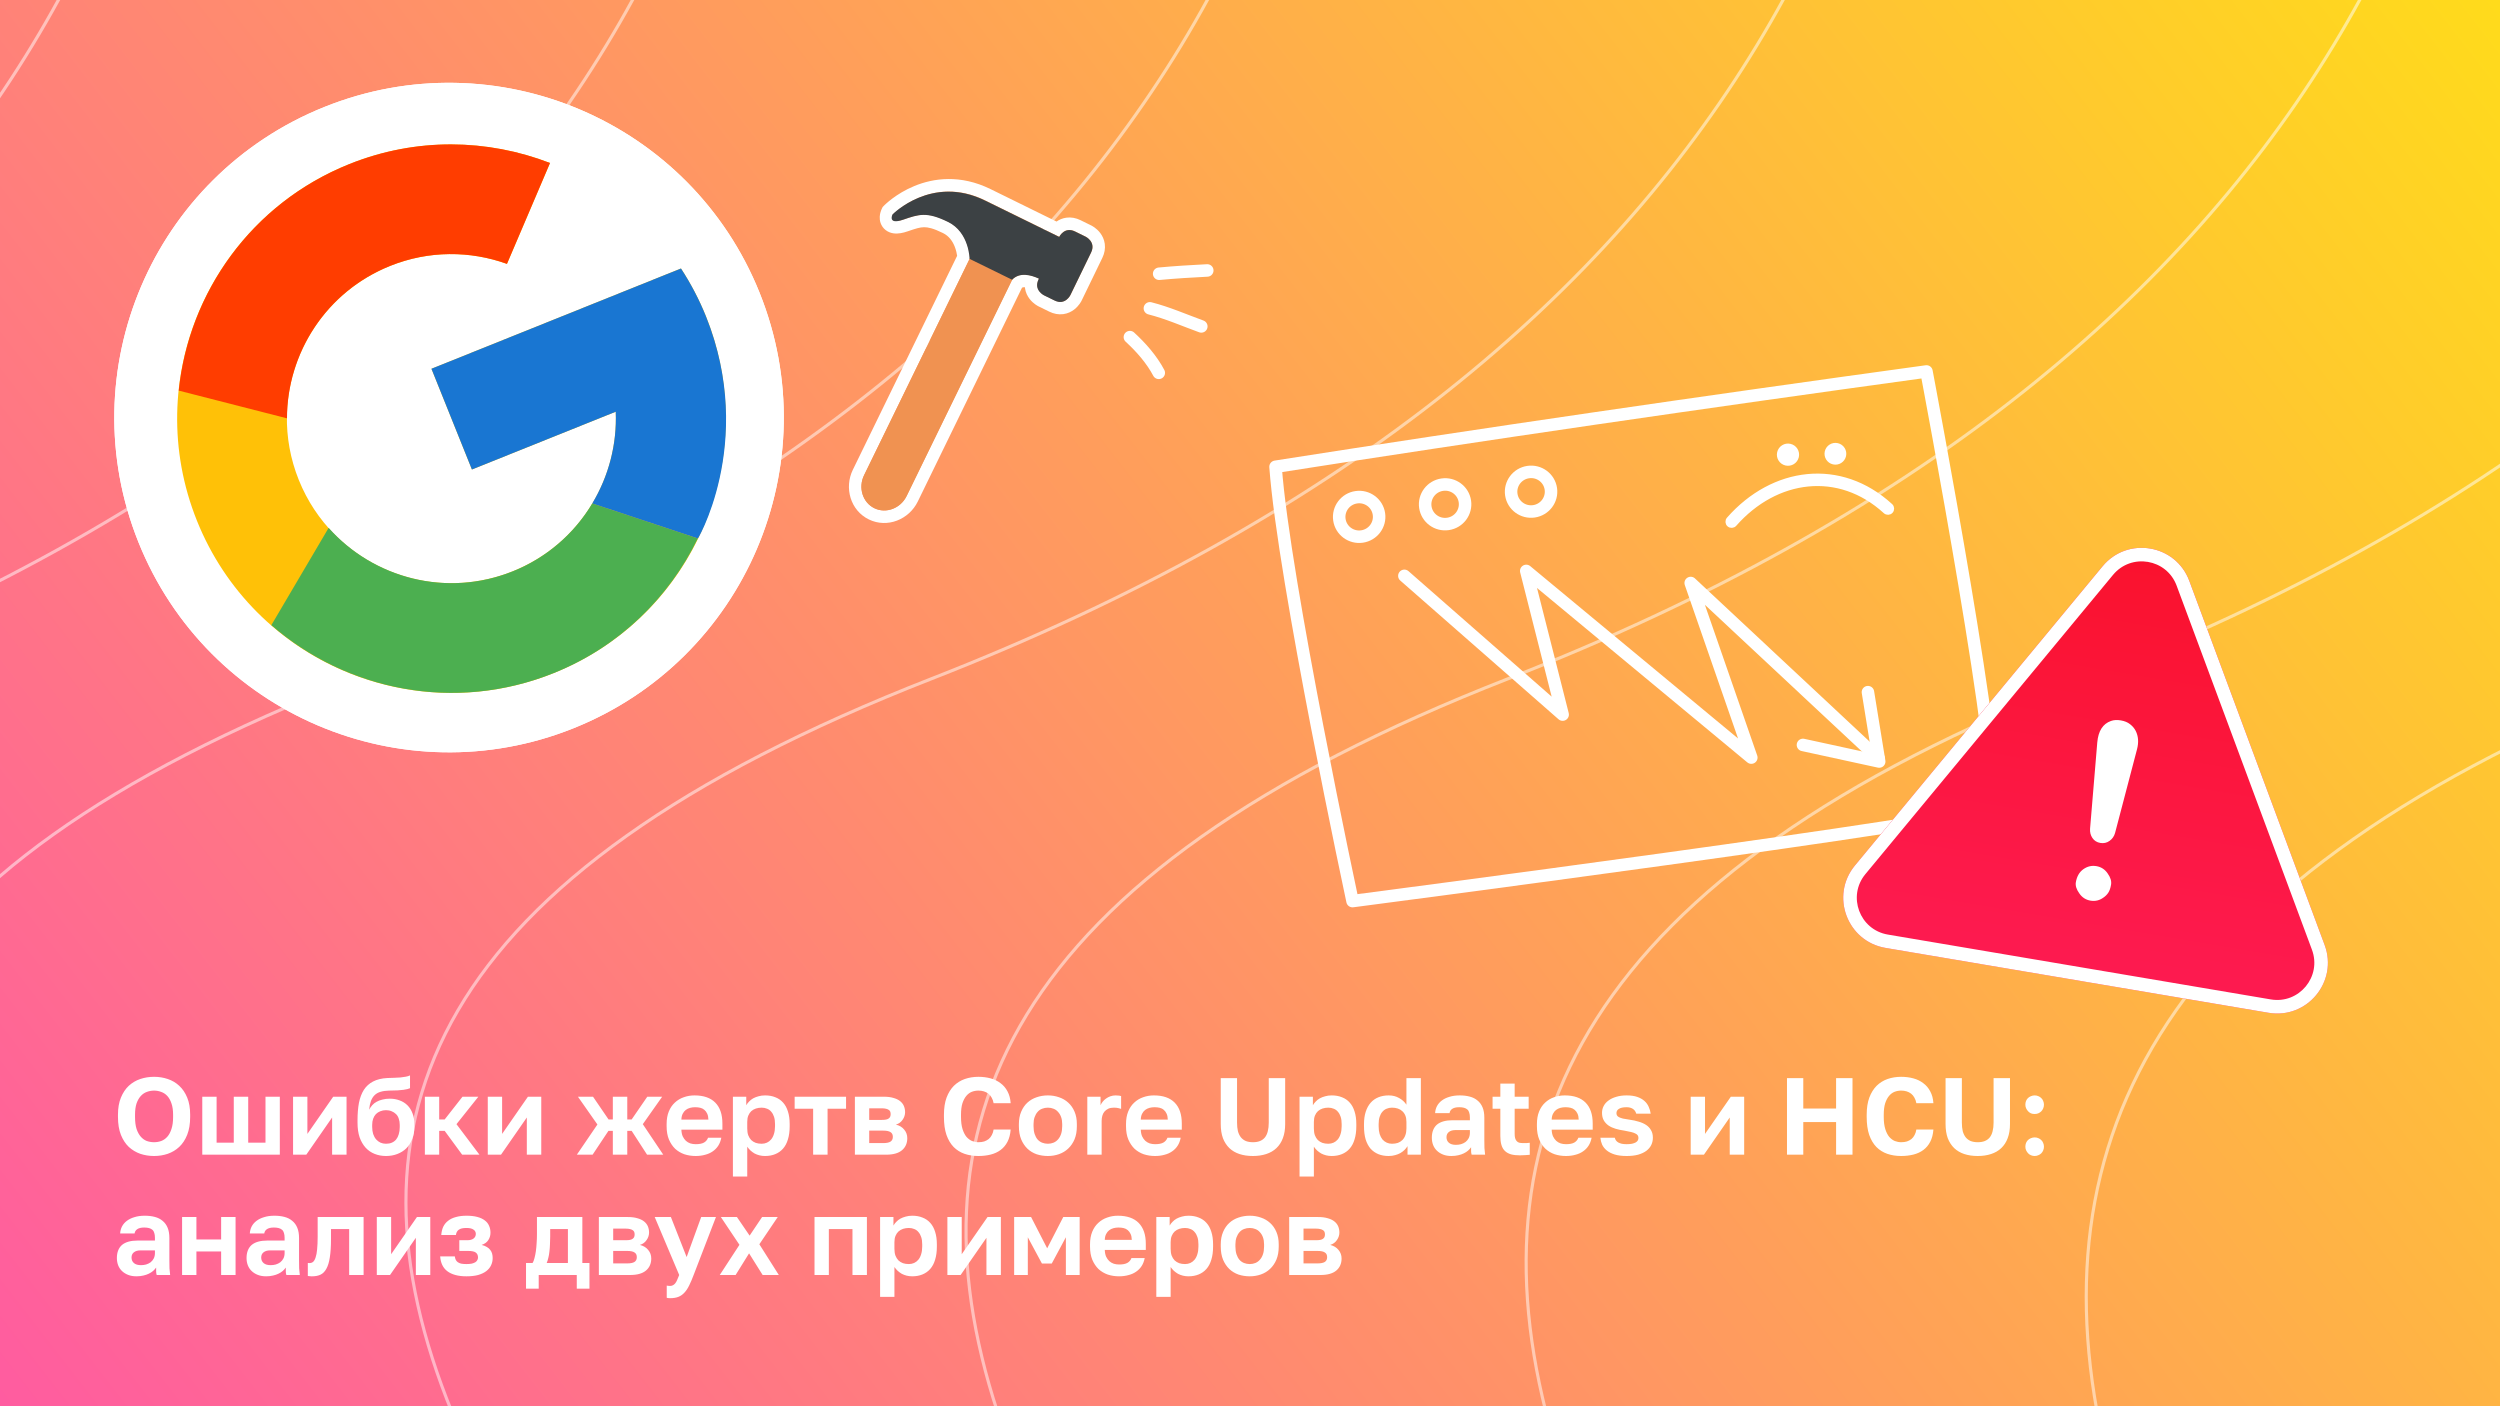
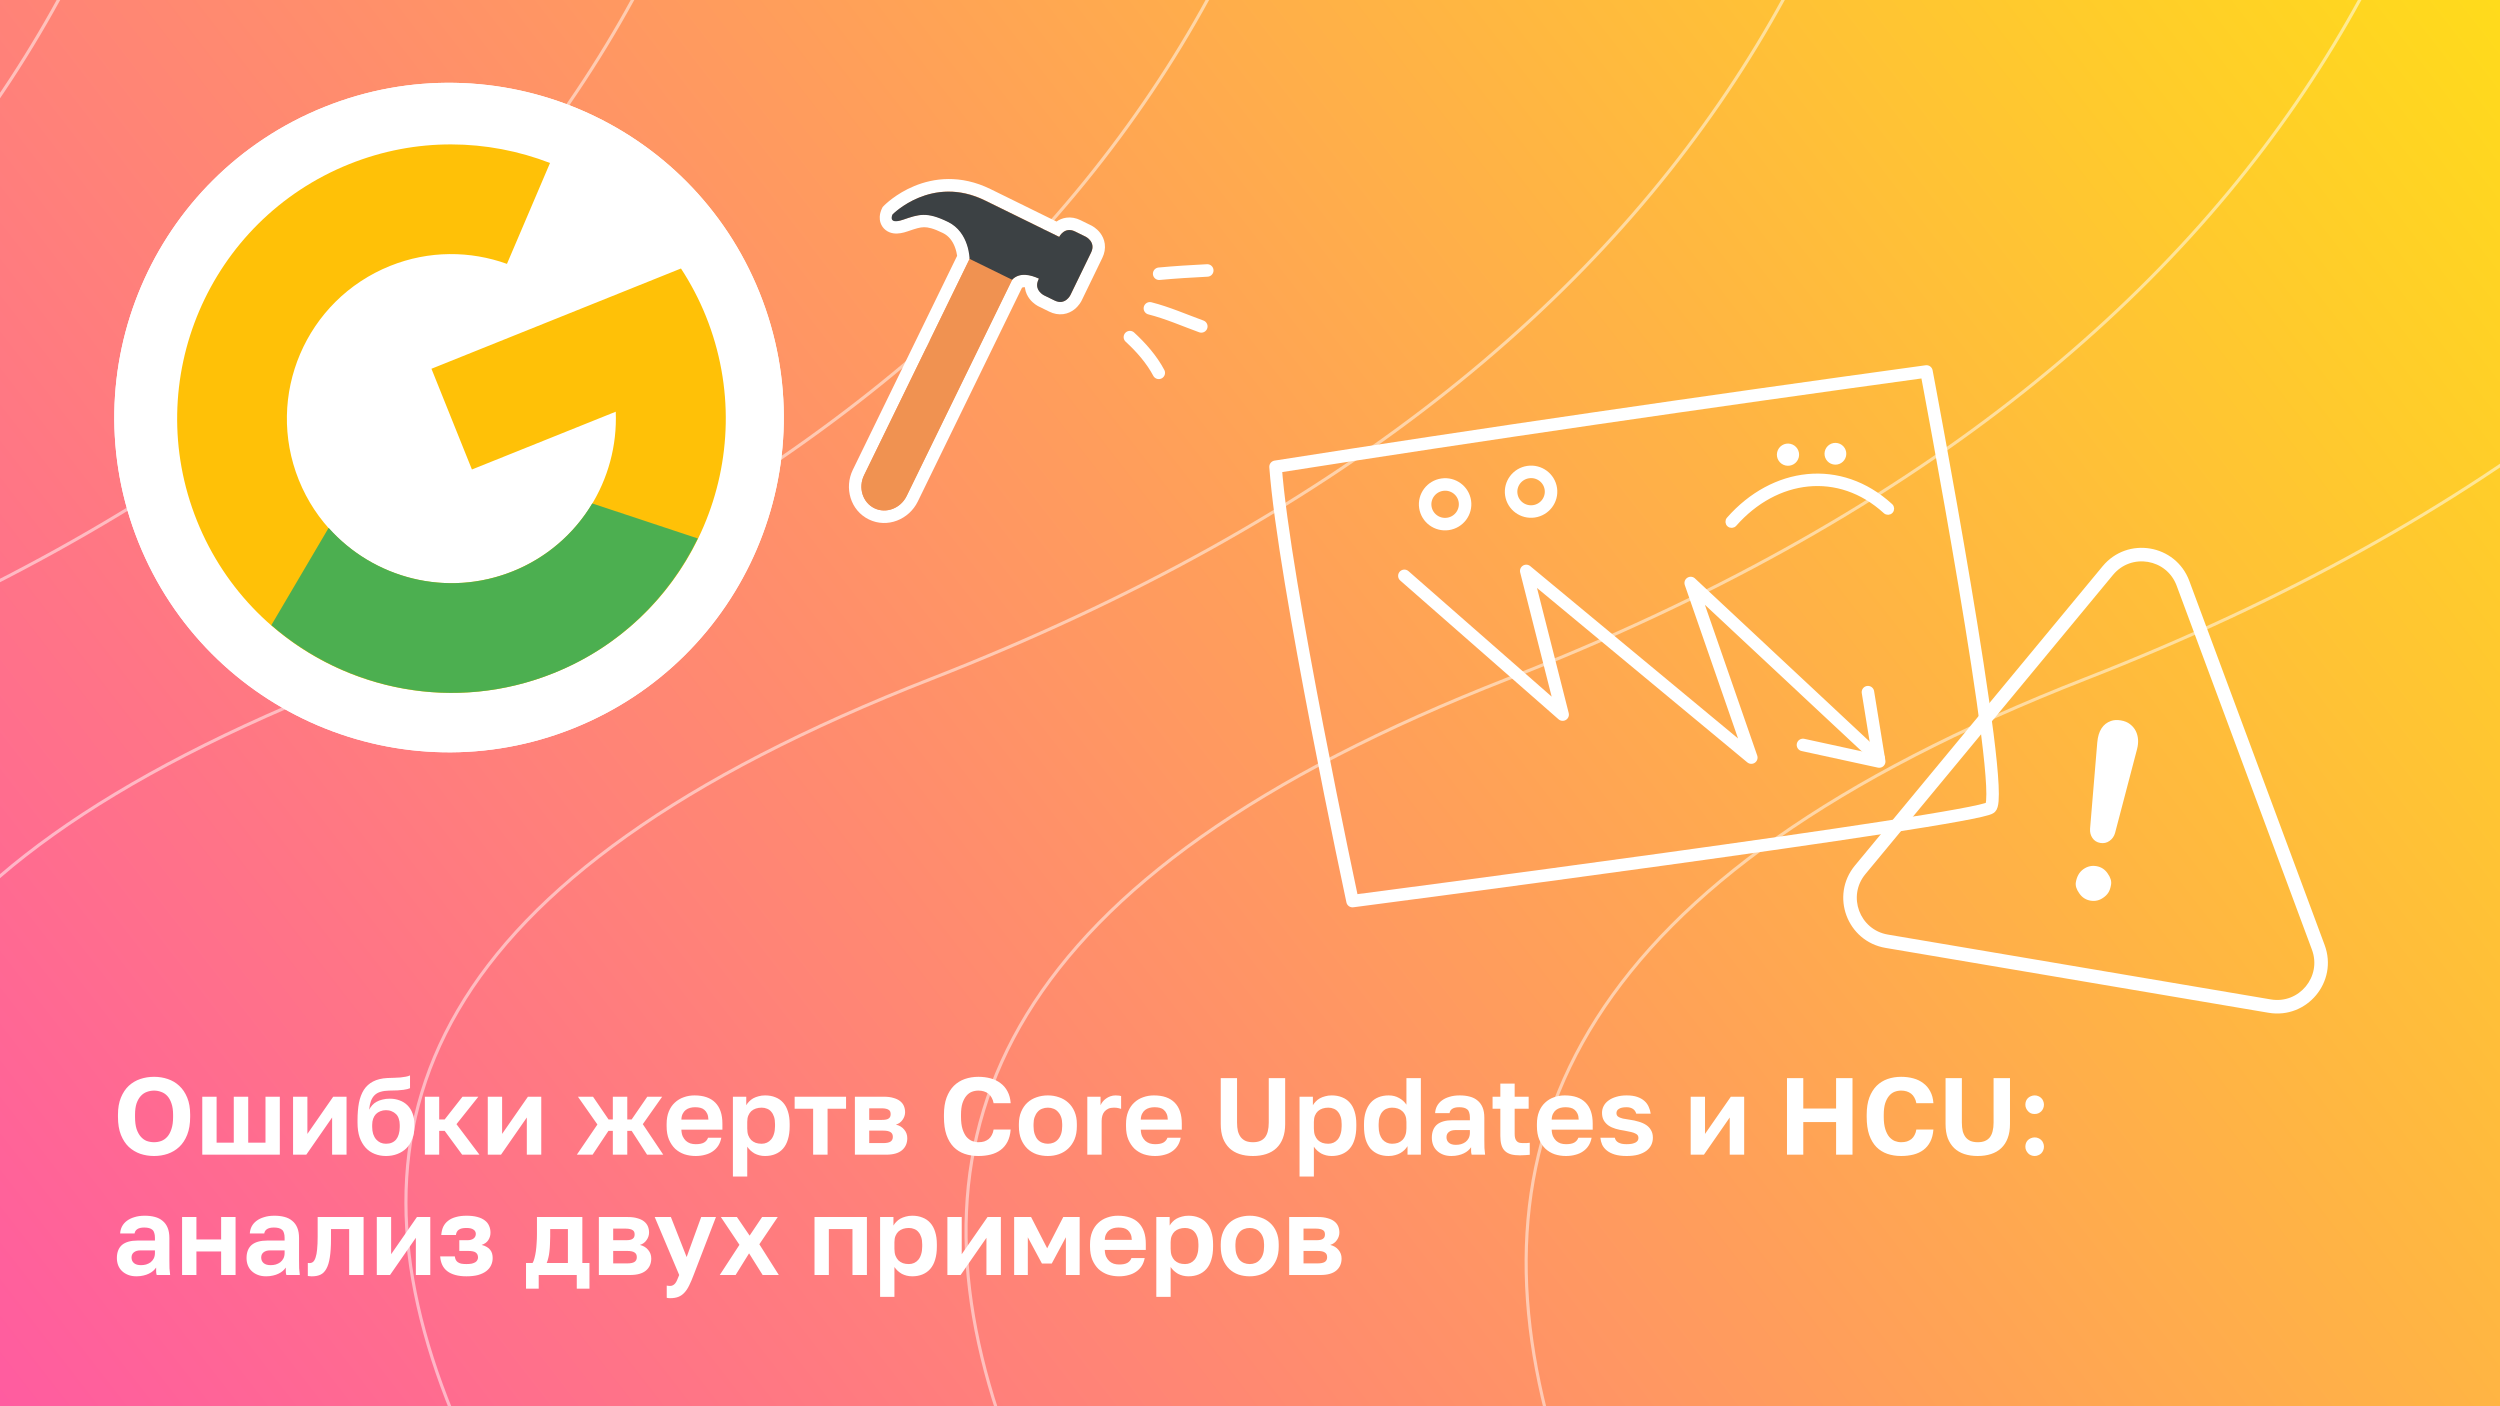
<svg xmlns="http://www.w3.org/2000/svg" width="1600" height="900" viewBox="0 0 1600 900" fill="none">
  <rect x="0" y="0" width="1600" height="900" fill="#333333" stroke="none" />
  <g clip-path="url(#clip0_5857_1783)">
    <rect width="1600" height="900" fill="white" />
    <g clip-path="url(#clip1_5857_1783)">
      <rect width="1600" height="900" fill="url(#paint0_linear_5857_1783)" />
      <g opacity="0.5" clip-path="url(#clip2_5857_1783)">
        <g clip-path="url(#clip3_5857_1783)">
          <path d="M-633.539 -1426C-282.722 -974.346 160.237 30.041 -874.462 434.356C-2167.84 939.75 1240.41 1683.27 -307.479 3345.35" stroke="white" stroke-width="2" />
          <path d="M-266.6 -1426C84.217 -974.346 527.177 30.041 -507.522 434.356C-1800.9 939.75 1487.34 1746.17 59.461 3345.35" stroke="white" stroke-width="2" />
          <path d="M100.809 -1426C451.627 -974.346 894.586 30.041 -140.113 434.356C-1433.49 939.75 1734.74 1809.08 426.87 3345.35" stroke="white" stroke-width="2" />
          <path d="M468.717 -1426C819.534 -974.346 1262.49 30.041 227.794 434.356C-1065.58 939.75 1982.64 1871.99 794.777 3345.35" stroke="white" stroke-width="2" />
          <path d="M837.168 -1426C1187.99 -974.346 1630.94 30.041 596.246 434.356C-697.127 939.75 2231.09 1934.89 1163.23 3345.35" stroke="white" stroke-width="2" />
          <path d="M1206.2 -1426C1557.02 -974.346 1999.98 30.041 965.281 434.356C-328.093 939.75 2480.12 1997.8 1532.26 3345.35" stroke="white" stroke-width="2" />
          <path d="M1575.87 -1426C1926.69 -974.346 2369.65 30.041 1334.95 434.356C41.576 939.75 2729.78 2060.71 1901.93 3345.35" stroke="white" stroke-width="2" />
-           <path d="M1946.22 -1426C2297.04 -974.346 2740 30.041 1705.3 434.356C411.925 939.75 2980.12 2123.61 2272.28 3345.35" stroke="white" stroke-width="2" />
        </g>
      </g>
      <path d="M98.6 739.84C95.52 739.84 92.58 739.373 89.78 738.44C87.027 737.46 84.577 735.99 82.43 734.03C80.33 732.023 78.65 729.457 77.39 726.33C76.13 723.157 75.5 719.33 75.5 714.85V713.45C75.5 709.157 76.13 705.493 77.39 702.46C78.65 699.38 80.33 696.86 82.43 694.9C84.577 692.94 87.027 691.493 89.78 690.56C92.58 689.627 95.52 689.16 98.6 689.16C101.68 689.16 104.597 689.627 107.35 690.56C110.15 691.493 112.6 692.94 114.7 694.9C116.847 696.86 118.55 699.38 119.81 702.46C121.07 705.493 121.7 709.133 121.7 713.38V714.78C121.7 719.26 121.07 723.087 119.81 726.26C118.55 729.433 116.847 732.023 114.7 734.03C112.6 735.99 110.15 737.46 107.35 738.44C104.597 739.373 101.68 739.84 98.6 739.84ZM98.6 731.02C100.187 731.02 101.703 730.763 103.15 730.25C104.643 729.69 105.95 728.78 107.07 727.52C108.19 726.26 109.077 724.603 109.73 722.55C110.43 720.497 110.78 717.93 110.78 714.85V713.45C110.78 710.557 110.43 708.13 109.73 706.17C109.077 704.21 108.19 702.623 107.07 701.41C105.95 700.197 104.643 699.333 103.15 698.82C101.703 698.26 100.187 697.98 98.6 697.98C97.013 697.98 95.473 698.26 93.98 698.82C92.533 699.333 91.25 700.197 90.13 701.41C89.01 702.623 88.1 704.21 87.4 706.17C86.747 708.13 86.42 710.557 86.42 713.45V714.85C86.42 717.93 86.747 720.497 87.4 722.55C88.1 724.603 89.01 726.26 90.13 727.52C91.25 728.78 92.533 729.69 93.98 730.25C95.473 730.763 97.013 731.02 98.6 731.02ZM129.454 739V701.9H138.624V731.3H149.614V701.9H158.854V731.3H169.914V701.9H179.084V739H129.454ZM187.559 739V701.9H196.729V725.7L213.249 701.9H221.789V739H212.549V715.2L196.029 739H187.559ZM247.014 739.84C244.447 739.84 242.044 739.397 239.804 738.51C237.564 737.623 235.627 736.293 233.994 734.52C232.36 732.7 231.077 730.483 230.144 727.87C229.257 725.21 228.814 722.107 228.814 718.56V717.02C228.814 712.82 229.117 709.087 229.724 705.82C230.377 702.553 231.427 699.777 232.874 697.49C234.367 695.203 236.327 693.43 238.754 692.17C241.227 690.863 244.307 690.117 247.994 689.93C249.487 689.883 250.91 689.837 252.264 689.79C253.664 689.743 254.994 689.673 256.254 689.58C257.514 689.44 258.657 689.277 259.684 689.09C260.757 688.903 261.667 688.623 262.414 688.25V696.44C262.04 696.627 261.504 696.813 260.804 697C260.15 697.187 259.287 697.35 258.214 697.49C257.187 697.63 255.904 697.747 254.364 697.84C252.87 697.933 251.097 697.98 249.044 697.98C246.944 698.027 245.124 698.283 243.584 698.75C242.09 699.17 240.83 699.87 239.804 700.85C238.824 701.783 238.03 703.02 237.424 704.56C236.864 706.1 236.467 707.99 236.234 710.23C236.794 709.157 237.47 708.177 238.264 707.29C239.057 706.403 239.99 705.68 241.064 705.12C242.137 704.513 243.374 704.047 244.774 703.72C246.174 703.347 247.737 703.16 249.464 703.16C251.797 703.16 253.92 703.533 255.834 704.28C257.747 704.98 259.404 706.03 260.804 707.43C262.204 708.83 263.277 710.557 264.024 712.61C264.817 714.663 265.214 717.043 265.214 719.75V721.15C265.214 724.043 264.747 726.657 263.814 728.99C262.927 731.323 261.667 733.307 260.034 734.94C258.4 736.527 256.464 737.74 254.224 738.58C252.03 739.42 249.627 739.84 247.014 739.84ZM247.014 732C248.46 732 249.72 731.767 250.794 731.3C251.867 730.833 252.777 730.157 253.524 729.27C254.27 728.337 254.83 727.217 255.204 725.91C255.624 724.557 255.834 723.04 255.834 721.36V719.96C255.834 718.467 255.624 717.137 255.204 715.97C254.83 714.757 254.247 713.777 253.454 713.03C252.66 712.237 251.727 711.63 250.654 711.21C249.58 710.743 248.367 710.51 247.014 710.51C245.707 710.51 244.494 710.743 243.374 711.21C242.3 711.63 241.367 712.237 240.574 713.03C239.827 713.823 239.244 714.803 238.824 715.97C238.404 717.09 238.194 718.42 238.194 719.96V721.22C238.194 722.9 238.404 724.417 238.824 725.77C239.29 727.123 239.92 728.267 240.714 729.2C241.507 730.087 242.44 730.787 243.514 731.3C244.587 731.767 245.754 732 247.014 732ZM271.915 739V701.9H281.085V716.46H284.585L295.995 701.9H306.145L292.145 719.47L306.845 739H295.785L284.585 723.74H281.085V739H271.915ZM312.178 739V701.9H321.348V725.7L337.868 701.9H346.408V739H337.168V715.2L320.648 739H312.178ZM369.183 739L382.343 719.68L369.883 701.9H379.543L389.483 716.46H392.213V701.9H401.453V716.46H404.253L414.263 701.9H423.783L411.393 719.47L424.483 739H414.123L404.253 723.74H401.453V739H392.213V723.74H389.413L379.263 739H369.183ZM445.188 739.84C442.668 739.84 440.264 739.467 437.978 738.72C435.738 737.927 433.778 736.76 432.098 735.22C430.464 733.633 429.134 731.65 428.108 729.27C427.128 726.89 426.638 724.067 426.638 720.8V719.4C426.638 716.32 427.104 713.637 428.038 711.35C428.971 709.063 430.254 707.173 431.888 705.68C433.521 704.14 435.411 702.997 437.558 702.25C439.751 701.457 442.061 701.06 444.488 701.06C450.321 701.06 454.754 702.6 457.788 705.68C460.821 708.76 462.338 713.217 462.338 719.05V722.97H436.088C436.134 724.603 436.414 726.027 436.928 727.24C437.488 728.407 438.164 729.363 438.958 730.11C439.798 730.857 440.754 731.417 441.828 731.79C442.901 732.117 444.044 732.28 445.258 732.28C447.591 732.28 449.364 731.93 450.578 731.23C451.791 730.53 452.654 729.503 453.168 728.15H461.638C461.264 730.11 460.611 731.813 459.678 733.26C458.744 734.707 457.554 735.92 456.108 736.9C454.708 737.88 453.074 738.603 451.208 739.07C449.388 739.583 447.381 739.84 445.188 739.84ZM444.838 708.62C443.718 708.62 442.644 708.76 441.618 709.04C440.591 709.32 439.681 709.763 438.888 710.37C438.094 710.977 437.441 711.793 436.928 712.82C436.414 713.8 436.134 715.037 436.088 716.53H453.378C453.331 714.99 453.074 713.73 452.608 712.75C452.141 711.723 451.534 710.907 450.788 710.3C450.041 709.647 449.154 709.203 448.128 708.97C447.148 708.737 446.051 708.62 444.838 708.62ZM469.063 753V701.9H477.603V707.36C478.07 706.52 478.676 705.727 479.423 704.98C480.17 704.187 481.033 703.51 482.013 702.95C483.04 702.39 484.183 701.947 485.443 701.62C486.703 701.247 488.103 701.06 489.643 701.06C492.116 701.06 494.31 701.457 496.223 702.25C498.183 702.997 499.84 704.14 501.193 705.68C502.546 707.173 503.573 709.063 504.273 711.35C505.02 713.637 505.393 716.32 505.393 719.4V720.8C505.393 724.02 505.02 726.82 504.273 729.2C503.573 731.58 502.523 733.563 501.123 735.15C499.77 736.69 498.113 737.857 496.153 738.65C494.24 739.443 492.07 739.84 489.643 739.84C488.383 739.84 487.193 739.7 486.073 739.42C484.953 739.14 483.903 738.743 482.923 738.23C481.99 737.67 481.126 737.04 480.333 736.34C479.54 735.593 478.84 734.777 478.233 733.89V753H469.063ZM487.473 732C488.686 732 489.806 731.767 490.833 731.3C491.86 730.833 492.746 730.157 493.493 729.27C494.286 728.337 494.893 727.17 495.313 725.77C495.78 724.323 496.013 722.667 496.013 720.8V719.4C496.013 717.58 495.803 716.04 495.383 714.78C494.963 713.473 494.38 712.4 493.633 711.56C492.933 710.673 492.046 710.02 490.973 709.6C489.9 709.133 488.733 708.9 487.473 708.9C486.166 708.9 484.93 709.087 483.763 709.46C482.643 709.833 481.663 710.393 480.823 711.14C480.03 711.887 479.4 712.82 478.933 713.94C478.466 715.06 478.233 716.413 478.233 718V722.2C478.233 723.88 478.443 725.327 478.863 726.54C479.33 727.753 479.96 728.78 480.753 729.62C481.593 730.413 482.573 731.02 483.693 731.44C484.813 731.813 486.073 732 487.473 732ZM520.406 739V709.6H508.576V701.9H541.476V709.6H529.646V739H520.406ZM547.129 739V701.9H565.679C568.059 701.9 570.089 702.157 571.769 702.67C573.496 703.137 574.919 703.813 576.039 704.7C577.159 705.587 577.976 706.637 578.489 707.85C579.003 709.063 579.259 710.393 579.259 711.84C579.259 712.68 579.119 713.52 578.839 714.36C578.559 715.2 578.163 715.97 577.649 716.67C577.183 717.37 576.576 718 575.829 718.56C575.129 719.073 574.313 719.47 573.379 719.75C575.666 720.31 577.439 721.383 578.699 722.97C580.006 724.51 580.659 726.33 580.659 728.43C580.659 731.65 579.539 734.217 577.299 736.13C575.059 738.043 571.653 739 567.079 739H547.129ZM556.299 731.58H565.259C567.359 731.58 568.899 731.277 569.879 730.67C570.906 730.017 571.419 728.99 571.419 727.59C571.419 726.19 570.929 725.187 569.949 724.58C569.016 723.927 567.453 723.6 565.259 723.6H556.299V731.58ZM556.299 716.74H564.349C565.423 716.74 566.309 716.67 567.009 716.53C567.756 716.39 568.339 716.157 568.759 715.83C569.226 715.503 569.553 715.107 569.739 714.64C569.926 714.173 570.019 713.637 570.019 713.03C570.019 712.423 569.926 711.887 569.739 711.42C569.553 710.953 569.226 710.58 568.759 710.3C568.293 709.973 567.709 709.74 567.009 709.6C566.309 709.413 565.423 709.32 564.349 709.32H556.299V716.74ZM626.173 739.84C622.953 739.84 619.99 739.373 617.283 738.44C614.623 737.507 612.313 736.06 610.353 734.1C608.393 732.093 606.853 729.503 605.733 726.33C604.66 723.157 604.123 719.33 604.123 714.85V713.45C604.123 709.157 604.683 705.493 605.803 702.46C606.97 699.38 608.533 696.86 610.493 694.9C612.5 692.94 614.833 691.493 617.493 690.56C620.2 689.627 623.093 689.16 626.173 689.16C628.926 689.16 631.516 689.487 633.943 690.14C636.37 690.793 638.493 691.82 640.313 693.22C642.18 694.573 643.673 696.323 644.793 698.47C645.96 700.617 646.636 703.137 646.823 706.03H635.903C635.67 704.677 635.25 703.487 634.643 702.46C634.083 701.433 633.383 700.593 632.543 699.94C631.703 699.287 630.746 698.797 629.673 698.47C628.6 698.143 627.433 697.98 626.173 697.98C624.726 697.98 623.326 698.237 621.973 698.75C620.666 699.263 619.5 700.127 618.473 701.34C617.446 702.553 616.606 704.14 615.953 706.1C615.346 708.06 615.043 710.51 615.043 713.45V714.85C615.043 717.93 615.37 720.52 616.023 722.62C616.676 724.673 617.516 726.33 618.543 727.59C619.616 728.803 620.806 729.69 622.113 730.25C623.466 730.763 624.82 731.02 626.173 731.02C627.573 731.02 628.81 730.857 629.883 730.53C630.956 730.157 631.913 729.643 632.753 728.99C633.593 728.29 634.27 727.427 634.783 726.4C635.343 725.373 635.716 724.207 635.903 722.9H646.823C646.59 725.98 645.913 728.593 644.793 730.74C643.673 732.887 642.203 734.637 640.383 735.99C638.563 737.343 636.44 738.323 634.013 738.93C631.586 739.537 628.973 739.84 626.173 739.84ZM670.637 739.84C668.117 739.84 665.713 739.467 663.427 738.72C661.187 737.927 659.227 736.737 657.547 735.15C655.867 733.517 654.537 731.533 653.557 729.2C652.577 726.82 652.087 724.02 652.087 720.8V719.4C652.087 716.413 652.577 713.777 653.557 711.49C654.537 709.157 655.867 707.22 657.547 705.68C659.227 704.14 661.187 702.997 663.427 702.25C665.713 701.457 668.117 701.06 670.637 701.06C673.157 701.06 675.537 701.457 677.777 702.25C680.017 702.997 681.977 704.14 683.657 705.68C685.383 707.22 686.737 709.157 687.717 711.49C688.697 713.777 689.187 716.413 689.187 719.4V720.8C689.187 723.973 688.697 726.75 687.717 729.13C686.737 731.463 685.383 733.447 683.657 735.08C681.977 736.667 680.017 737.857 677.777 738.65C675.537 739.443 673.157 739.84 670.637 739.84ZM670.637 732C671.943 732 673.157 731.767 674.277 731.3C675.397 730.833 676.353 730.133 677.147 729.2C677.987 728.267 678.64 727.1 679.107 725.7C679.573 724.3 679.807 722.667 679.807 720.8V719.4C679.807 717.72 679.573 716.227 679.107 714.92C678.64 713.613 677.987 712.517 677.147 711.63C676.353 710.697 675.397 710.02 674.277 709.6C673.157 709.133 671.943 708.9 670.637 708.9C669.33 708.9 668.093 709.133 666.927 709.6C665.807 710.02 664.85 710.697 664.057 711.63C663.263 712.517 662.633 713.613 662.167 714.92C661.7 716.227 661.467 717.72 661.467 719.4V720.8C661.467 722.667 661.7 724.323 662.167 725.77C662.633 727.17 663.263 728.337 664.057 729.27C664.85 730.157 665.807 730.833 666.927 731.3C668.093 731.767 669.33 732 670.637 732ZM695.879 739V701.9H704.349V707.36C704.676 706.567 705.143 705.797 705.749 705.05C706.356 704.303 707.056 703.65 707.849 703.09C708.689 702.483 709.623 701.993 710.649 701.62C711.723 701.247 712.843 701.06 714.009 701.06C714.896 701.06 715.643 701.107 716.249 701.2C716.903 701.293 717.323 701.387 717.509 701.48V709.67C717.043 709.483 716.436 709.32 715.689 709.18C714.989 708.993 714.033 708.9 712.819 708.9C711.419 708.9 710.229 709.133 709.249 709.6C708.269 710.067 707.453 710.697 706.799 711.49C706.193 712.237 705.749 713.123 705.469 714.15C705.189 715.177 705.049 716.25 705.049 717.37V739H695.879ZM739.201 739.84C736.681 739.84 734.278 739.467 731.991 738.72C729.751 737.927 727.791 736.76 726.111 735.22C724.478 733.633 723.148 731.65 722.121 729.27C721.141 726.89 720.651 724.067 720.651 720.8V719.4C720.651 716.32 721.118 713.637 722.051 711.35C722.985 709.063 724.268 707.173 725.901 705.68C727.535 704.14 729.425 702.997 731.571 702.25C733.765 701.457 736.075 701.06 738.501 701.06C744.335 701.06 748.768 702.6 751.801 705.68C754.835 708.76 756.351 713.217 756.351 719.05V722.97H730.101C730.148 724.603 730.428 726.027 730.941 727.24C731.501 728.407 732.178 729.363 732.971 730.11C733.811 730.857 734.768 731.417 735.841 731.79C736.915 732.117 738.058 732.28 739.271 732.28C741.605 732.28 743.378 731.93 744.591 731.23C745.805 730.53 746.668 729.503 747.181 728.15H755.651C755.278 730.11 754.625 731.813 753.691 733.26C752.758 734.707 751.568 735.92 750.121 736.9C748.721 737.88 747.088 738.603 745.221 739.07C743.401 739.583 741.395 739.84 739.201 739.84ZM738.851 708.62C737.731 708.62 736.658 708.76 735.631 709.04C734.605 709.32 733.695 709.763 732.901 710.37C732.108 710.977 731.455 711.793 730.941 712.82C730.428 713.8 730.148 715.037 730.101 716.53H747.391C747.345 714.99 747.088 713.73 746.621 712.75C746.155 711.723 745.548 710.907 744.801 710.3C744.055 709.647 743.168 709.203 742.141 708.97C741.161 708.737 740.065 708.62 738.851 708.62ZM801.857 739.84C798.683 739.84 795.813 739.42 793.247 738.58C790.727 737.74 788.58 736.48 786.807 734.8C785.033 733.073 783.657 730.95 782.677 728.43C781.743 725.863 781.277 722.853 781.277 719.4V690H791.707V718.42C791.707 720.52 791.893 722.363 792.267 723.95C792.687 725.49 793.317 726.797 794.157 727.87C794.997 728.897 796.047 729.69 797.307 730.25C798.613 730.763 800.153 731.02 801.927 731.02C803.653 731.02 805.147 730.763 806.407 730.25C807.667 729.737 808.717 728.967 809.557 727.94C810.397 726.867 811.003 725.56 811.377 724.02C811.797 722.433 812.007 720.59 812.007 718.49V690H822.507V719.4C822.507 722.853 822.017 725.863 821.037 728.43C820.103 730.95 818.727 733.073 816.907 734.8C815.133 736.48 812.963 737.74 810.397 738.58C807.83 739.42 804.983 739.84 801.857 739.84ZM831.709 753V701.9H840.249V707.36C840.716 706.52 841.323 705.727 842.069 704.98C842.816 704.187 843.679 703.51 844.659 702.95C845.686 702.39 846.829 701.947 848.089 701.62C849.349 701.247 850.749 701.06 852.289 701.06C854.763 701.06 856.956 701.457 858.869 702.25C860.829 702.997 862.486 704.14 863.839 705.68C865.193 707.173 866.219 709.063 866.919 711.35C867.666 713.637 868.039 716.32 868.039 719.4V720.8C868.039 724.02 867.666 726.82 866.919 729.2C866.219 731.58 865.169 733.563 863.769 735.15C862.416 736.69 860.759 737.857 858.799 738.65C856.886 739.443 854.716 739.84 852.289 739.84C851.029 739.84 849.839 739.7 848.719 739.42C847.599 739.14 846.549 738.743 845.569 738.23C844.636 737.67 843.773 737.04 842.979 736.34C842.186 735.593 841.486 734.777 840.879 733.89V753H831.709ZM850.119 732C851.333 732 852.453 731.767 853.479 731.3C854.506 730.833 855.393 730.157 856.139 729.27C856.933 728.337 857.539 727.17 857.959 725.77C858.426 724.323 858.659 722.667 858.659 720.8V719.4C858.659 717.58 858.449 716.04 858.029 714.78C857.609 713.473 857.026 712.4 856.279 711.56C855.579 710.673 854.693 710.02 853.619 709.6C852.546 709.133 851.379 708.9 850.119 708.9C848.813 708.9 847.576 709.087 846.409 709.46C845.289 709.833 844.309 710.393 843.469 711.14C842.676 711.887 842.046 712.82 841.579 713.94C841.113 715.06 840.879 716.413 840.879 718V722.2C840.879 723.88 841.089 725.327 841.509 726.54C841.976 727.753 842.606 728.78 843.399 729.62C844.239 730.413 845.219 731.02 846.339 731.44C847.459 731.813 848.719 732 850.119 732ZM888.706 739.84C886.279 739.84 884.086 739.443 882.126 738.65C880.213 737.857 878.556 736.69 877.156 735.15C875.803 733.563 874.753 731.58 874.006 729.2C873.306 726.82 872.956 724.02 872.956 720.8V719.4C872.956 716.413 873.329 713.777 874.076 711.49C874.823 709.203 875.873 707.29 877.226 705.75C878.579 704.21 880.236 703.043 882.196 702.25C884.156 701.457 886.349 701.06 888.776 701.06C891.296 701.06 893.513 701.62 895.426 702.74C897.386 703.813 898.949 705.237 900.116 707.01V690H909.356V739H900.816V733.54C900.303 734.38 899.673 735.173 898.926 735.92C898.179 736.667 897.293 737.343 896.266 737.95C895.286 738.51 894.166 738.953 892.906 739.28C891.646 739.653 890.246 739.84 888.706 739.84ZM890.876 732C892.276 732 893.536 731.813 894.656 731.44C895.776 731.02 896.733 730.413 897.526 729.62C898.366 728.78 898.996 727.753 899.416 726.54C899.883 725.327 900.116 723.88 900.116 722.2V718C900.116 716.413 899.883 715.06 899.416 713.94C898.949 712.82 898.296 711.887 897.456 711.14C896.663 710.393 895.706 709.833 894.586 709.46C893.466 709.087 892.229 708.9 890.876 708.9C889.616 708.9 888.449 709.133 887.376 709.6C886.349 710.02 885.463 710.673 884.716 711.56C883.969 712.4 883.386 713.473 882.966 714.78C882.546 716.04 882.336 717.58 882.336 719.4V720.8C882.336 722.667 882.546 724.323 882.966 725.77C883.433 727.17 884.039 728.337 884.786 729.27C885.579 730.157 886.489 730.833 887.516 731.3C888.543 731.767 889.663 732 890.876 732ZM928.902 739.84C926.896 739.84 925.122 739.537 923.582 738.93C922.042 738.323 920.736 737.507 919.662 736.48C918.589 735.453 917.772 734.24 917.212 732.84C916.652 731.393 916.372 729.83 916.372 728.15C916.372 726.283 916.652 724.65 917.212 723.25C917.772 721.85 918.589 720.683 919.662 719.75C920.782 718.817 922.182 718.117 923.862 717.65C925.542 717.183 927.479 716.95 929.672 716.95H940.732V715.2C940.732 713.987 940.592 712.96 940.312 712.12C940.079 711.233 939.682 710.557 939.122 710.09C938.562 709.577 937.839 709.203 936.952 708.97C936.112 708.737 935.086 708.62 933.872 708.62C932.846 708.62 931.959 708.713 931.212 708.9C930.466 709.087 929.836 709.367 929.322 709.74C928.856 710.067 928.482 710.463 928.202 710.93C927.969 711.35 927.806 711.84 927.712 712.4H918.472C918.566 710.767 918.962 709.273 919.662 707.92C920.409 706.52 921.436 705.33 922.742 704.35C924.096 703.323 925.729 702.53 927.642 701.97C929.556 701.363 931.749 701.06 934.222 701.06C936.602 701.06 938.749 701.317 940.662 701.83C942.622 702.343 944.279 703.183 945.632 704.35C947.032 705.47 948.106 706.94 948.852 708.76C949.599 710.533 949.972 712.727 949.972 715.34V729.55C949.972 731.51 949.996 733.237 950.042 734.73C950.136 736.177 950.276 737.6 950.462 739H941.852C941.712 738.487 941.619 738.067 941.572 737.74C941.572 737.367 941.549 737.017 941.502 736.69C941.502 736.317 941.502 735.943 941.502 735.57C941.502 735.197 941.502 734.753 941.502 734.24C940.989 734.987 940.336 735.71 939.542 736.41C938.796 737.063 937.886 737.647 936.812 738.16C935.786 738.673 934.619 739.07 933.312 739.35C932.006 739.677 930.536 739.84 928.902 739.84ZM931.772 732.7C932.939 732.7 934.036 732.56 935.062 732.28C936.136 731.953 937.092 731.487 937.932 730.88C938.772 730.227 939.449 729.41 939.962 728.43C940.476 727.403 940.732 726.26 940.732 725V723.25H931.422C929.649 723.25 928.249 723.67 927.222 724.51C926.242 725.303 925.752 726.4 925.752 727.8C925.752 729.293 926.266 730.483 927.292 731.37C928.319 732.257 929.812 732.7 931.772 732.7ZM972.744 739.42C970.551 739.42 968.661 739.21 967.074 738.79C965.487 738.323 964.181 737.6 963.154 736.62C962.127 735.64 961.381 734.357 960.914 732.77C960.447 731.183 960.214 729.293 960.214 727.1V709.6H955.244V701.9H960.214V693.5H969.384V701.9H978.344V709.6H969.384V725.7C969.384 726.727 969.477 727.613 969.664 728.36C969.851 729.06 970.154 729.667 970.574 730.18C970.994 730.693 971.531 731.067 972.184 731.3C972.884 731.487 973.771 731.58 974.844 731.58C975.544 731.58 976.244 731.58 976.944 731.58C977.644 731.533 978.344 731.463 979.044 731.37V739.07C978.111 739.163 977.177 739.233 976.244 739.28C975.311 739.373 974.144 739.42 972.744 739.42ZM1002.18 739.84C999.66 739.84 997.256 739.467 994.97 738.72C992.73 737.927 990.77 736.76 989.09 735.22C987.456 733.633 986.126 731.65 985.1 729.27C984.12 726.89 983.63 724.067 983.63 720.8V719.4C983.63 716.32 984.096 713.637 985.03 711.35C985.963 709.063 987.246 707.173 988.88 705.68C990.513 704.14 992.403 702.997 994.55 702.25C996.743 701.457 999.053 701.06 1001.48 701.06C1007.31 701.06 1011.75 702.6 1014.78 705.68C1017.81 708.76 1019.33 713.217 1019.33 719.05V722.97H993.08C993.126 724.603 993.406 726.027 993.92 727.24C994.48 728.407 995.156 729.363 995.95 730.11C996.79 730.857 997.746 731.417 998.82 731.79C999.893 732.117 1001.04 732.28 1002.25 732.28C1004.58 732.28 1006.36 731.93 1007.57 731.23C1008.78 730.53 1009.65 729.503 1010.16 728.15H1018.63C1018.26 730.11 1017.6 731.813 1016.67 733.26C1015.74 734.707 1014.55 735.92 1013.1 736.9C1011.7 737.88 1010.07 738.603 1008.2 739.07C1006.38 739.583 1004.37 739.84 1002.18 739.84ZM1001.83 708.62C1000.71 708.62 999.636 708.76 998.61 709.04C997.583 709.32 996.673 709.763 995.88 710.37C995.086 710.977 994.433 711.793 993.92 712.82C993.406 713.8 993.126 715.037 993.08 716.53H1010.37C1010.32 714.99 1010.07 713.73 1009.6 712.75C1009.13 711.723 1008.53 710.907 1007.78 710.3C1007.03 709.647 1006.15 709.203 1005.12 708.97C1004.14 708.737 1003.04 708.62 1001.83 708.62ZM1041.04 739.84C1038 739.84 1035.44 739.513 1033.34 738.86C1031.28 738.207 1029.6 737.343 1028.3 736.27C1026.99 735.197 1026.01 733.96 1025.36 732.56C1024.75 731.16 1024.38 729.69 1024.24 728.15H1033.48C1033.62 728.757 1033.85 729.317 1034.18 729.83C1034.55 730.343 1035.04 730.787 1035.65 731.16C1036.25 731.487 1037 731.767 1037.89 732C1038.82 732.187 1039.87 732.28 1041.04 732.28C1042.39 732.28 1043.53 732.187 1044.47 732C1045.45 731.767 1046.24 731.487 1046.85 731.16C1047.45 730.787 1047.9 730.367 1048.18 729.9C1048.46 729.387 1048.6 728.85 1048.6 728.29C1048.6 727.683 1048.46 727.147 1048.18 726.68C1047.9 726.213 1047.41 725.817 1046.71 725.49C1046.05 725.117 1045.14 724.79 1043.98 724.51C1042.81 724.23 1041.34 723.927 1039.57 723.6C1037.56 723.32 1035.69 722.923 1033.97 722.41C1032.24 721.897 1030.72 721.197 1029.42 720.31C1028.16 719.423 1027.15 718.327 1026.41 717.02C1025.66 715.713 1025.29 714.103 1025.29 712.19C1025.29 710.65 1025.64 709.203 1026.34 707.85C1027.04 706.497 1028.06 705.33 1029.42 704.35C1030.77 703.323 1032.43 702.53 1034.39 701.97C1036.35 701.363 1038.56 701.06 1041.04 701.06C1043.74 701.06 1046.03 701.387 1047.9 702.04C1049.76 702.693 1051.28 703.557 1052.45 704.63C1053.66 705.703 1054.57 706.963 1055.18 708.41C1055.83 709.81 1056.25 711.257 1056.44 712.75H1047.2C1046.82 711.397 1046.1 710.37 1045.03 709.67C1043.95 708.97 1042.62 708.62 1041.04 708.62C1039.87 708.62 1038.87 708.713 1038.03 708.9C1037.23 709.087 1036.56 709.367 1036 709.74C1035.48 710.067 1035.11 710.463 1034.88 710.93C1034.64 711.35 1034.53 711.84 1034.53 712.4C1034.53 712.96 1034.64 713.45 1034.88 713.87C1035.11 714.29 1035.53 714.663 1036.14 714.99C1036.79 715.317 1037.65 715.62 1038.73 715.9C1039.85 716.133 1041.25 716.367 1042.93 716.6C1045.03 716.88 1046.96 717.3 1048.74 717.86C1050.56 718.373 1052.14 719.073 1053.5 719.96C1054.85 720.847 1055.9 721.967 1056.65 723.32C1057.44 724.627 1057.84 726.237 1057.84 728.15C1057.84 729.83 1057.49 731.393 1056.79 732.84C1056.09 734.24 1055.04 735.477 1053.64 736.55C1052.24 737.577 1050.49 738.393 1048.39 739C1046.29 739.56 1043.84 739.84 1041.04 739.84ZM1082.04 739V701.9H1091.21V725.7L1107.73 701.9H1116.27V739H1107.03V715.2L1090.51 739H1082.04ZM1143.67 739V690H1154.1V709.46H1175.1V690H1185.6V739H1175.1V718.14H1154.1V739H1143.67ZM1216.73 739.84C1213.51 739.84 1210.55 739.373 1207.84 738.44C1205.18 737.507 1202.87 736.06 1200.91 734.1C1198.95 732.093 1197.41 729.503 1196.29 726.33C1195.22 723.157 1194.68 719.33 1194.68 714.85V713.45C1194.68 709.157 1195.24 705.493 1196.36 702.46C1197.53 699.38 1199.09 696.86 1201.05 694.9C1203.06 692.94 1205.39 691.493 1208.05 690.56C1210.76 689.627 1213.65 689.16 1216.73 689.16C1219.48 689.16 1222.07 689.487 1224.5 690.14C1226.93 690.793 1229.05 691.82 1230.87 693.22C1232.74 694.573 1234.23 696.323 1235.35 698.47C1236.52 700.617 1237.19 703.137 1237.38 706.03H1226.46C1226.23 704.677 1225.81 703.487 1225.2 702.46C1224.64 701.433 1223.94 700.593 1223.1 699.94C1222.26 699.287 1221.3 698.797 1220.23 698.47C1219.16 698.143 1217.99 697.98 1216.73 697.98C1215.28 697.98 1213.88 698.237 1212.53 698.75C1211.22 699.263 1210.06 700.127 1209.03 701.34C1208 702.553 1207.16 704.14 1206.51 706.1C1205.9 708.06 1205.6 710.51 1205.6 713.45V714.85C1205.6 717.93 1205.93 720.52 1206.58 722.62C1207.23 724.673 1208.07 726.33 1209.1 727.59C1210.17 728.803 1211.36 729.69 1212.67 730.25C1214.02 730.763 1215.38 731.02 1216.73 731.02C1218.13 731.02 1219.37 730.857 1220.44 730.53C1221.51 730.157 1222.47 729.643 1223.31 728.99C1224.15 728.29 1224.83 727.427 1225.34 726.4C1225.9 725.373 1226.27 724.207 1226.46 722.9H1237.38C1237.15 725.98 1236.47 728.593 1235.35 730.74C1234.23 732.887 1232.76 734.637 1230.94 735.99C1229.12 737.343 1227 738.323 1224.57 738.93C1222.14 739.537 1219.53 739.84 1216.73 739.84ZM1265.74 739.84C1262.57 739.84 1259.7 739.42 1257.13 738.58C1254.61 737.74 1252.47 736.48 1250.69 734.8C1248.92 733.073 1247.54 730.95 1246.56 728.43C1245.63 725.863 1245.16 722.853 1245.16 719.4V690H1255.59V718.42C1255.59 720.52 1255.78 722.363 1256.15 723.95C1256.57 725.49 1257.2 726.797 1258.04 727.87C1258.88 728.897 1259.93 729.69 1261.19 730.25C1262.5 730.763 1264.04 731.02 1265.81 731.02C1267.54 731.02 1269.03 730.763 1270.29 730.25C1271.55 729.737 1272.6 728.967 1273.44 727.94C1274.28 726.867 1274.89 725.56 1275.26 724.02C1275.68 722.433 1275.89 720.59 1275.89 718.49V690H1286.39V719.4C1286.39 722.853 1285.9 725.863 1284.92 728.43C1283.99 730.95 1282.61 733.073 1280.79 734.8C1279.02 736.48 1276.85 737.74 1274.28 738.58C1271.72 739.42 1268.87 739.84 1265.74 739.84ZM1302.18 739.84C1301.34 739.84 1300.54 739.677 1299.8 739.35C1299.1 739.07 1298.49 738.65 1297.98 738.09C1297.46 737.53 1297.04 736.9 1296.72 736.2C1296.39 735.5 1296.23 734.73 1296.23 733.89C1296.23 733.05 1296.37 732.257 1296.65 731.51C1296.97 730.763 1297.39 730.133 1297.91 729.62C1298.47 729.107 1299.1 728.71 1299.8 728.43C1300.54 728.103 1301.36 727.94 1302.25 727.94C1303.09 727.94 1303.86 728.103 1304.56 728.43C1305.26 728.71 1305.86 729.107 1306.38 729.62C1306.94 730.133 1307.36 730.763 1307.64 731.51C1307.96 732.257 1308.13 733.05 1308.13 733.89C1308.13 734.73 1307.96 735.523 1307.64 736.27C1307.36 736.97 1306.94 737.6 1306.38 738.16C1305.86 738.673 1305.23 739.07 1304.49 739.35C1303.79 739.677 1303.02 739.84 1302.18 739.84ZM1302.18 712.96C1301.34 712.96 1300.54 712.82 1299.8 712.54C1299.1 712.213 1298.49 711.77 1297.98 711.21C1297.46 710.65 1297.04 710.02 1296.72 709.32C1296.39 708.62 1296.23 707.85 1296.23 707.01C1296.23 706.17 1296.37 705.377 1296.65 704.63C1296.97 703.883 1297.39 703.253 1297.91 702.74C1298.47 702.227 1299.1 701.83 1299.8 701.55C1300.54 701.223 1301.36 701.06 1302.25 701.06C1303.09 701.06 1303.86 701.223 1304.56 701.55C1305.26 701.83 1305.86 702.227 1306.38 702.74C1306.94 703.253 1307.36 703.883 1307.64 704.63C1307.96 705.377 1308.13 706.17 1308.13 707.01C1308.13 707.85 1307.96 708.643 1307.64 709.39C1307.36 710.09 1306.94 710.72 1306.38 711.28C1305.86 711.793 1305.23 712.213 1304.49 712.54C1303.79 712.82 1303.02 712.96 1302.18 712.96ZM87.33 816.84C85.323 816.84 83.55 816.537 82.01 815.93C80.47 815.323 79.163 814.507 78.09 813.48C77.017 812.453 76.2 811.24 75.64 809.84C75.08 808.393 74.8 806.83 74.8 805.15C74.8 803.283 75.08 801.65 75.64 800.25C76.2 798.85 77.017 797.683 78.09 796.75C79.21 795.817 80.61 795.117 82.29 794.65C83.97 794.183 85.907 793.95 88.1 793.95H99.16V792.2C99.16 790.987 99.02 789.96 98.74 789.12C98.507 788.233 98.11 787.557 97.55 787.09C96.99 786.577 96.267 786.203 95.38 785.97C94.54 785.737 93.513 785.62 92.3 785.62C91.273 785.62 90.387 785.713 89.64 785.9C88.893 786.087 88.263 786.367 87.75 786.74C87.283 787.067 86.91 787.463 86.63 787.93C86.397 788.35 86.233 788.84 86.14 789.4H76.9C76.993 787.767 77.39 786.273 78.09 784.92C78.837 783.52 79.863 782.33 81.17 781.35C82.523 780.323 84.157 779.53 86.07 778.97C87.983 778.363 90.177 778.06 92.65 778.06C95.03 778.06 97.177 778.317 99.09 778.83C101.05 779.343 102.707 780.183 104.06 781.35C105.46 782.47 106.533 783.94 107.28 785.76C108.027 787.533 108.4 789.727 108.4 792.34V806.55C108.4 808.51 108.423 810.237 108.47 811.73C108.563 813.177 108.703 814.6 108.89 816H100.28C100.14 815.487 100.047 815.067 100 814.74C100 814.367 99.977 814.017 99.93 813.69C99.93 813.317 99.93 812.943 99.93 812.57C99.93 812.197 99.93 811.753 99.93 811.24C99.417 811.987 98.763 812.71 97.97 813.41C97.223 814.063 96.313 814.647 95.24 815.16C94.213 815.673 93.047 816.07 91.74 816.35C90.433 816.677 88.963 816.84 87.33 816.84ZM90.2 809.7C91.367 809.7 92.463 809.56 93.49 809.28C94.563 808.953 95.52 808.487 96.36 807.88C97.2 807.227 97.877 806.41 98.39 805.43C98.903 804.403 99.16 803.26 99.16 802V800.25H89.85C88.077 800.25 86.677 800.67 85.65 801.51C84.67 802.303 84.18 803.4 84.18 804.8C84.18 806.293 84.693 807.483 85.72 808.37C86.747 809.257 88.24 809.7 90.2 809.7ZM116.534 816V778.9H125.704V793.25H141.524V778.9H150.764V816H141.524V800.95H125.704V816H116.534ZM170.318 816.84C168.312 816.84 166.538 816.537 164.998 815.93C163.458 815.323 162.152 814.507 161.078 813.48C160.005 812.453 159.188 811.24 158.628 809.84C158.068 808.393 157.788 806.83 157.788 805.15C157.788 803.283 158.068 801.65 158.628 800.25C159.188 798.85 160.005 797.683 161.078 796.75C162.198 795.817 163.598 795.117 165.278 794.65C166.958 794.183 168.895 793.95 171.088 793.95H182.148V792.2C182.148 790.987 182.008 789.96 181.728 789.12C181.495 788.233 181.098 787.557 180.538 787.09C179.978 786.577 179.255 786.203 178.368 785.97C177.528 785.737 176.502 785.62 175.288 785.62C174.262 785.62 173.375 785.713 172.628 785.9C171.882 786.087 171.252 786.367 170.738 786.74C170.272 787.067 169.898 787.463 169.618 787.93C169.385 788.35 169.222 788.84 169.128 789.4H159.888C159.982 787.767 160.378 786.273 161.078 784.92C161.825 783.52 162.852 782.33 164.158 781.35C165.512 780.323 167.145 779.53 169.058 778.97C170.972 778.363 173.165 778.06 175.638 778.06C178.018 778.06 180.165 778.317 182.078 778.83C184.038 779.343 185.695 780.183 187.048 781.35C188.448 782.47 189.522 783.94 190.268 785.76C191.015 787.533 191.388 789.727 191.388 792.34V806.55C191.388 808.51 191.412 810.237 191.458 811.73C191.552 813.177 191.692 814.6 191.878 816H183.268C183.128 815.487 183.035 815.067 182.988 814.74C182.988 814.367 182.965 814.017 182.918 813.69C182.918 813.317 182.918 812.943 182.918 812.57C182.918 812.197 182.918 811.753 182.918 811.24C182.405 811.987 181.752 812.71 180.958 813.41C180.212 814.063 179.302 814.647 178.228 815.16C177.202 815.673 176.035 816.07 174.728 816.35C173.422 816.677 171.952 816.84 170.318 816.84ZM173.188 809.7C174.355 809.7 175.452 809.56 176.478 809.28C177.552 808.953 178.508 808.487 179.348 807.88C180.188 807.227 180.865 806.41 181.378 805.43C181.892 804.403 182.148 803.26 182.148 802V800.25H172.838C171.065 800.25 169.665 800.67 168.638 801.51C167.658 802.303 167.168 803.4 167.168 804.8C167.168 806.293 167.682 807.483 168.708 808.37C169.735 809.257 171.228 809.7 173.188 809.7ZM199.802 816.84C199.615 816.84 199.405 816.84 199.172 816.84C198.939 816.84 198.682 816.817 198.402 816.77C198.169 816.77 197.912 816.747 197.632 816.7C197.399 816.7 197.189 816.677 197.002 816.63V808.3C197.142 808.347 197.492 808.37 198.052 808.37C198.985 808.37 199.755 808.113 200.362 807.6C201.015 807.04 201.552 806.107 201.972 804.8C202.439 803.493 202.765 801.767 202.952 799.62C203.185 797.427 203.302 794.72 203.302 791.5V778.9H232.702V816H223.462V786.6H211.842V792.9C211.842 797.707 211.585 801.673 211.072 804.8C210.605 807.88 209.859 810.307 208.832 812.08C207.852 813.853 206.615 815.09 205.122 815.79C203.629 816.49 201.855 816.84 199.802 816.84ZM241.153 816V778.9H250.323V802.7L266.843 778.9H275.383V816H266.143V792.2L249.623 816H241.153ZM298.507 816.84C295.847 816.84 293.491 816.56 291.437 816C289.384 815.44 287.657 814.623 286.257 813.55C284.857 812.477 283.784 811.147 283.037 809.56C282.291 807.973 281.847 806.153 281.707 804.1H291.087C291.181 804.893 291.367 805.593 291.647 806.2C291.927 806.807 292.347 807.32 292.907 807.74C293.467 808.16 294.191 808.487 295.077 808.72C296.011 808.907 297.154 809 298.507 809C299.861 809 301.004 808.907 301.937 808.72C302.871 808.487 303.641 808.183 304.247 807.81C304.854 807.39 305.274 806.923 305.507 806.41C305.787 805.897 305.927 805.36 305.927 804.8C305.927 803.4 305.461 802.35 304.527 801.65C303.641 800.95 301.984 800.6 299.557 800.6H293.957V793.74H299.067C300.841 793.74 302.194 793.367 303.127 792.62C304.061 791.873 304.527 790.893 304.527 789.68C304.527 789.12 304.411 788.63 304.177 788.21C303.991 787.743 303.641 787.347 303.127 787.02C302.661 786.647 302.054 786.367 301.307 786.18C300.561 785.993 299.627 785.9 298.507 785.9C297.387 785.9 296.407 785.993 295.567 786.18C294.774 786.367 294.097 786.67 293.537 787.09C293.024 787.463 292.627 787.93 292.347 788.49C292.067 789.05 291.881 789.68 291.787 790.38H282.407C282.547 788.42 282.967 786.67 283.667 785.13C284.414 783.59 285.464 782.307 286.817 781.28C288.171 780.207 289.827 779.413 291.787 778.9C293.747 778.34 295.987 778.06 298.507 778.06C301.214 778.06 303.524 778.317 305.437 778.83C307.397 779.343 309.007 780.09 310.267 781.07C311.527 782.003 312.437 783.147 312.997 784.5C313.604 785.807 313.907 787.277 313.907 788.91C313.907 790.683 313.441 792.27 312.507 793.67C311.621 795.07 310.197 796.097 308.237 796.75C309.591 797.077 310.711 797.52 311.597 798.08C312.484 798.593 313.207 799.223 313.767 799.97C314.327 800.67 314.724 801.463 314.957 802.35C315.191 803.237 315.307 804.17 315.307 805.15C315.307 806.83 314.957 808.393 314.257 809.84C313.604 811.24 312.577 812.477 311.177 813.55C309.824 814.577 308.097 815.393 305.997 816C303.897 816.56 301.401 816.84 298.507 816.84ZM336.652 824.75V808.3H340.852C341.319 807.6 341.715 806.597 342.042 805.29C342.415 803.937 342.719 802.443 342.952 800.81C343.185 799.13 343.349 797.38 343.442 795.56C343.582 793.693 343.652 791.85 343.652 790.03V778.9H372.702V808.3H377.252V824.75H369.132V816H344.772V824.75H336.652ZM349.882 808.3H363.462V786.6H352.122V791.5C352.122 793.087 352.075 794.697 351.982 796.33C351.935 797.917 351.819 799.457 351.632 800.95C351.492 802.397 351.259 803.75 350.932 805.01C350.652 806.27 350.302 807.367 349.882 808.3ZM383.272 816V778.9H401.822C404.202 778.9 406.232 779.157 407.912 779.67C409.639 780.137 411.062 780.813 412.182 781.7C413.302 782.587 414.119 783.637 414.632 784.85C415.145 786.063 415.402 787.393 415.402 788.84C415.402 789.68 415.262 790.52 414.982 791.36C414.702 792.2 414.305 792.97 413.792 793.67C413.325 794.37 412.719 795 411.972 795.56C411.272 796.073 410.455 796.47 409.522 796.75C411.809 797.31 413.582 798.383 414.842 799.97C416.149 801.51 416.802 803.33 416.802 805.43C416.802 808.65 415.682 811.217 413.442 813.13C411.202 815.043 407.795 816 403.222 816H383.272ZM392.442 808.58H401.402C403.502 808.58 405.042 808.277 406.022 807.67C407.049 807.017 407.562 805.99 407.562 804.59C407.562 803.19 407.072 802.187 406.092 801.58C405.159 800.927 403.595 800.6 401.402 800.6H392.442V808.58ZM392.442 793.74H400.492C401.565 793.74 402.452 793.67 403.152 793.53C403.899 793.39 404.482 793.157 404.902 792.83C405.369 792.503 405.695 792.107 405.882 791.64C406.069 791.173 406.162 790.637 406.162 790.03C406.162 789.423 406.069 788.887 405.882 788.42C405.695 787.953 405.369 787.58 404.902 787.3C404.435 786.973 403.852 786.74 403.152 786.6C402.452 786.413 401.565 786.32 400.492 786.32H392.442V793.74ZM428.809 830.84C428.435 830.84 428.085 830.817 427.759 830.77C427.432 830.77 427.082 830.7 426.709 830.56V822.79C427.082 822.883 427.432 822.93 427.759 822.93C428.085 822.977 428.435 823 428.809 823C429.509 823 430.115 822.86 430.629 822.58C431.142 822.347 431.632 821.95 432.099 821.39C432.565 820.83 432.985 820.107 433.359 819.22C433.779 818.333 434.222 817.26 434.689 816L419.009 778.9H429.369L439.449 804.52L448.759 778.9H458.209L443.929 816C442.949 818.613 441.992 820.853 441.059 822.72C440.125 824.633 439.099 826.173 437.979 827.34C436.859 828.553 435.575 829.44 434.129 830C432.682 830.56 430.909 830.84 428.809 830.84ZM460.648 816L473.248 796.68L461.348 778.9H471.638L479.758 790.8L487.738 778.9H497.748L485.988 796.33L498.448 816H488.088L479.408 802.14L470.798 816H460.648ZM521.29 816V778.9H554.82V816H545.58V786.6H530.46V816H521.29ZM563.262 830V778.9H571.802V784.36C572.269 783.52 572.876 782.727 573.622 781.98C574.369 781.187 575.232 780.51 576.212 779.95C577.239 779.39 578.382 778.947 579.642 778.62C580.902 778.247 582.302 778.06 583.842 778.06C586.316 778.06 588.509 778.457 590.422 779.25C592.382 779.997 594.039 781.14 595.392 782.68C596.746 784.173 597.772 786.063 598.472 788.35C599.219 790.637 599.592 793.32 599.592 796.4V797.8C599.592 801.02 599.219 803.82 598.472 806.2C597.772 808.58 596.722 810.563 595.322 812.15C593.969 813.69 592.312 814.857 590.352 815.65C588.439 816.443 586.269 816.84 583.842 816.84C582.582 816.84 581.392 816.7 580.272 816.42C579.152 816.14 578.102 815.743 577.122 815.23C576.189 814.67 575.326 814.04 574.532 813.34C573.739 812.593 573.039 811.777 572.432 810.89V830H563.262ZM581.672 809C582.886 809 584.006 808.767 585.032 808.3C586.059 807.833 586.946 807.157 587.692 806.27C588.486 805.337 589.092 804.17 589.512 802.77C589.979 801.323 590.212 799.667 590.212 797.8V796.4C590.212 794.58 590.002 793.04 589.582 791.78C589.162 790.473 588.579 789.4 587.832 788.56C587.132 787.673 586.246 787.02 585.172 786.6C584.099 786.133 582.932 785.9 581.672 785.9C580.366 785.9 579.129 786.087 577.962 786.46C576.842 786.833 575.862 787.393 575.022 788.14C574.229 788.887 573.599 789.82 573.132 790.94C572.666 792.06 572.432 793.413 572.432 795V799.2C572.432 800.88 572.642 802.327 573.062 803.54C573.529 804.753 574.159 805.78 574.952 806.62C575.792 807.413 576.772 808.02 577.892 808.44C579.012 808.813 580.272 809 581.672 809ZM606.329 816V778.9H615.499V802.7L632.019 778.9H640.559V816H631.319V792.2L614.799 816H606.329ZM649.053 816V778.9H659.903L670.193 798.92L680.483 778.9H690.983V816H682.163V791.85L673.133 808.65H666.833L657.803 791.85V816H649.053ZM716.164 816.84C713.644 816.84 711.241 816.467 708.954 815.72C706.714 814.927 704.754 813.76 703.074 812.22C701.441 810.633 700.111 808.65 699.084 806.27C698.104 803.89 697.614 801.067 697.614 797.8V796.4C697.614 793.32 698.081 790.637 699.014 788.35C699.947 786.063 701.231 784.173 702.864 782.68C704.497 781.14 706.387 779.997 708.534 779.25C710.727 778.457 713.037 778.06 715.464 778.06C721.297 778.06 725.731 779.6 728.764 782.68C731.797 785.76 733.314 790.217 733.314 796.05V799.97H707.064C707.111 801.603 707.391 803.027 707.904 804.24C708.464 805.407 709.141 806.363 709.934 807.11C710.774 807.857 711.731 808.417 712.804 808.79C713.877 809.117 715.021 809.28 716.234 809.28C718.567 809.28 720.341 808.93 721.554 808.23C722.767 807.53 723.631 806.503 724.144 805.15H732.614C732.241 807.11 731.587 808.813 730.654 810.26C729.721 811.707 728.531 812.92 727.084 813.9C725.684 814.88 724.051 815.603 722.184 816.07C720.364 816.583 718.357 816.84 716.164 816.84ZM715.814 785.62C714.694 785.62 713.621 785.76 712.594 786.04C711.567 786.32 710.657 786.763 709.864 787.37C709.071 787.977 708.417 788.793 707.904 789.82C707.391 790.8 707.111 792.037 707.064 793.53H724.354C724.307 791.99 724.051 790.73 723.584 789.75C723.117 788.723 722.511 787.907 721.764 787.3C721.017 786.647 720.131 786.203 719.104 785.97C718.124 785.737 717.027 785.62 715.814 785.62ZM740.04 830V778.9H748.58V784.36C749.046 783.52 749.653 782.727 750.4 781.98C751.146 781.187 752.01 780.51 752.99 779.95C754.016 779.39 755.16 778.947 756.42 778.62C757.68 778.247 759.08 778.06 760.62 778.06C763.093 778.06 765.286 778.457 767.2 779.25C769.16 779.997 770.816 781.14 772.17 782.68C773.523 784.173 774.55 786.063 775.25 788.35C775.996 790.637 776.37 793.32 776.37 796.4V797.8C776.37 801.02 775.996 803.82 775.25 806.2C774.55 808.58 773.5 810.563 772.1 812.15C770.746 813.69 769.09 814.857 767.13 815.65C765.216 816.443 763.046 816.84 760.62 816.84C759.36 816.84 758.17 816.7 757.05 816.42C755.93 816.14 754.88 815.743 753.9 815.23C752.966 814.67 752.103 814.04 751.31 813.34C750.516 812.593 749.816 811.777 749.21 810.89V830H740.04ZM758.45 809C759.663 809 760.783 808.767 761.81 808.3C762.836 807.833 763.723 807.157 764.47 806.27C765.263 805.337 765.87 804.17 766.29 802.77C766.756 801.323 766.99 799.667 766.99 797.8V796.4C766.99 794.58 766.78 793.04 766.36 791.78C765.94 790.473 765.356 789.4 764.61 788.56C763.91 787.673 763.023 787.02 761.95 786.6C760.876 786.133 759.71 785.9 758.45 785.9C757.143 785.9 755.906 786.087 754.74 786.46C753.62 786.833 752.64 787.393 751.8 788.14C751.006 788.887 750.376 789.82 749.91 790.94C749.443 792.06 749.21 793.413 749.21 795V799.2C749.21 800.88 749.42 802.327 749.84 803.54C750.306 804.753 750.936 805.78 751.73 806.62C752.57 807.413 753.55 808.02 754.67 808.44C755.79 808.813 757.05 809 758.45 809ZM799.836 816.84C797.316 816.84 794.913 816.467 792.626 815.72C790.386 814.927 788.426 813.737 786.746 812.15C785.066 810.517 783.736 808.533 782.756 806.2C781.776 803.82 781.286 801.02 781.286 797.8V796.4C781.286 793.413 781.776 790.777 782.756 788.49C783.736 786.157 785.066 784.22 786.746 782.68C788.426 781.14 790.386 779.997 792.626 779.25C794.913 778.457 797.316 778.06 799.836 778.06C802.356 778.06 804.736 778.457 806.976 779.25C809.216 779.997 811.176 781.14 812.856 782.68C814.583 784.22 815.936 786.157 816.916 788.49C817.896 790.777 818.386 793.413 818.386 796.4V797.8C818.386 800.973 817.896 803.75 816.916 806.13C815.936 808.463 814.583 810.447 812.856 812.08C811.176 813.667 809.216 814.857 806.976 815.65C804.736 816.443 802.356 816.84 799.836 816.84ZM799.836 809C801.143 809 802.356 808.767 803.476 808.3C804.596 807.833 805.553 807.133 806.346 806.2C807.186 805.267 807.839 804.1 808.306 802.7C808.773 801.3 809.006 799.667 809.006 797.8V796.4C809.006 794.72 808.773 793.227 808.306 791.92C807.839 790.613 807.186 789.517 806.346 788.63C805.553 787.697 804.596 787.02 803.476 786.6C802.356 786.133 801.143 785.9 799.836 785.9C798.529 785.9 797.293 786.133 796.126 786.6C795.006 787.02 794.049 787.697 793.256 788.63C792.463 789.517 791.833 790.613 791.366 791.92C790.899 793.227 790.666 794.72 790.666 796.4V797.8C790.666 799.667 790.899 801.323 791.366 802.77C791.833 804.17 792.463 805.337 793.256 806.27C794.049 807.157 795.006 807.833 796.126 808.3C797.293 808.767 798.529 809 799.836 809ZM825.079 816V778.9H843.629C846.009 778.9 848.039 779.157 849.719 779.67C851.445 780.137 852.869 780.813 853.989 781.7C855.109 782.587 855.925 783.637 856.439 784.85C856.952 786.063 857.209 787.393 857.209 788.84C857.209 789.68 857.069 790.52 856.789 791.36C856.509 792.2 856.112 792.97 855.599 793.67C855.132 794.37 854.525 795 853.779 795.56C853.079 796.073 852.262 796.47 851.329 796.75C853.615 797.31 855.389 798.383 856.649 799.97C857.955 801.51 858.609 803.33 858.609 805.43C858.609 808.65 857.489 811.217 855.249 813.13C853.009 815.043 849.602 816 845.029 816H825.079ZM834.249 808.58H843.209C845.309 808.58 846.849 808.277 847.829 807.67C848.855 807.017 849.369 805.99 849.369 804.59C849.369 803.19 848.879 802.187 847.899 801.58C846.965 800.927 845.402 800.6 843.209 800.6H834.249V808.58ZM834.249 793.74H842.299C843.372 793.74 844.259 793.67 844.959 793.53C845.705 793.39 846.289 793.157 846.709 792.83C847.175 792.503 847.502 792.107 847.689 791.64C847.875 791.173 847.969 790.637 847.969 790.03C847.969 789.423 847.875 788.887 847.689 788.42C847.502 787.953 847.175 787.58 846.709 787.3C846.242 786.973 845.659 786.74 844.959 786.6C844.259 786.413 843.372 786.32 842.299 786.32H834.249V793.74Z" fill="white" />
    </g>
    <path d="M816.345 298.734C821.625 371.389 865.618 576.697 865.618 576.697C865.618 576.697 1263.2 524.864 1273.82 516.925C1284.45 508.986 1232.94 237.733 1232.94 237.733C1088.74 257.572 949.324 277.866 816.345 298.734Z" stroke="white" stroke-width="8" stroke-linecap="round" stroke-linejoin="round" />
-     <path d="M871.704 343.364C878.693 342.341 883.535 335.887 882.519 328.949C881.504 322.01 875.014 317.216 868.025 318.239C861.037 319.262 856.195 325.716 857.211 332.655C858.227 339.593 864.716 344.388 871.704 343.364Z" stroke="white" stroke-width="8" stroke-linecap="round" stroke-linejoin="round" />
    <path d="M926.713 335.31C933.701 334.286 938.543 327.832 937.527 320.894C936.511 313.956 930.022 309.161 923.034 310.184C916.045 311.207 911.202 317.662 912.218 324.6C913.234 331.538 919.724 336.333 926.713 335.31Z" stroke="white" stroke-width="8" stroke-linecap="round" stroke-linejoin="round" />
    <path d="M981.725 327.253C988.714 326.23 993.556 319.776 992.54 312.837C991.524 305.899 985.035 301.104 978.046 302.128C971.057 303.151 966.215 309.605 967.231 316.543C968.247 323.481 974.736 328.276 981.725 327.253Z" stroke="white" stroke-width="8" stroke-linecap="round" stroke-linejoin="round" />
    <path d="M1202.43 485.591L1082.05 373.119L1120.84 484.857L976.792 365.39L1000.1 457.335L898.795 368.534" stroke="white" stroke-width="8" stroke-linecap="round" stroke-linejoin="round" />
    <path d="M1153.89 476.753L1202.69 487.372L1195.48 442.977" stroke="white" stroke-width="8" stroke-linecap="round" stroke-linejoin="round" />
    <path fill-rule="evenodd" clip-rule="evenodd" d="M1110.06 335.521C1136.57 305.387 1176.8 299.972 1206.66 327.328C1207.65 328.239 1209.2 328.172 1210.11 327.192C1211.02 326.192 1210.95 324.646 1209.96 323.735C1177.96 294.395 1134.81 300.004 1106.4 332.29C1105.51 333.296 1105.61 334.849 1106.62 335.742C1107.63 336.616 1109.17 336.526 1110.06 335.521Z" fill="white" stroke="white" stroke-width="3" />
    <path d="M1142.71 297.915C1146.53 298.803 1150.35 296.422 1151.24 292.597C1152.13 288.772 1149.75 284.952 1145.92 284.064C1142.1 283.177 1138.28 285.558 1137.39 289.383C1136.5 293.207 1138.88 297.028 1142.71 297.915Z" fill="white" />
    <path d="M1173.09 297.203C1176.84 298.073 1180.58 295.739 1181.45 291.988C1182.32 288.238 1179.99 284.493 1176.24 283.623C1172.49 282.752 1168.74 285.087 1167.87 288.837C1167 292.587 1169.33 296.333 1173.09 297.203Z" fill="white" />
-     <path d="M1345.67 362.395C1361.62 343.123 1392.45 348.344 1401.16 371.793L1487.77 604.813C1496.48 628.261 1476.55 652.351 1451.88 648.174L1206.78 606.668C1182.11 602.491 1171.22 573.18 1187.17 553.909L1345.67 362.395Z" fill="url(#paint1_linear_5857_1783)" />
    <path fill-rule="evenodd" clip-rule="evenodd" d="M1479.65 607.832L1393.04 374.812C1386.65 357.616 1364.04 353.788 1352.34 367.92L1193.85 559.434C1182.15 573.566 1190.14 595.061 1208.22 598.124L1453.33 639.63C1471.42 642.693 1486.04 625.027 1479.65 607.832ZM1401.16 371.793C1392.45 348.344 1361.62 343.123 1345.67 362.395L1187.17 553.909C1171.22 573.18 1182.11 602.491 1206.78 606.668L1451.88 648.174C1476.55 652.351 1496.48 628.261 1487.77 604.813L1401.16 371.793ZM1351.01 461.421C1345.8 463.253 1342.88 467.848 1342.25 475.205L1337.64 530.399C1337.48 532.635 1337.99 534.615 1339.16 536.34C1340.33 538.065 1342.02 539.113 1344.2 539.484C1346.39 539.855 1348.35 539.423 1350.08 538.189C1351.87 536.91 1353.06 535.216 1353.64 533.11L1367.7 479.514C1368.84 475.127 1368.57 471.236 1366.89 467.843C1366.05 466.173 1364.83 464.723 1363.24 463.492C1361.7 462.27 1359.73 461.456 1357.32 461.048C1354.91 460.64 1352.81 460.765 1351.01 461.421ZM1348.85 558.929C1347.09 556.369 1344.7 554.834 1341.69 554.325C1338.68 553.815 1335.9 554.474 1333.33 556.302C1330.77 558.13 1329.18 560.913 1328.54 564.65C1328.17 566.849 1328.92 569.238 1330.79 571.816C1332.55 574.376 1334.94 575.911 1337.95 576.421C1340.96 576.93 1343.72 576.267 1346.22 574.429C1347.43 573.616 1348.45 572.601 1349.27 571.384C1350.1 570.166 1350.7 568.431 1351.08 566.177C1351.46 563.924 1350.72 561.508 1348.85 558.929Z" fill="white" />
    <path d="M486.148 187.381C530.254 297.15 477.024 421.889 367.256 465.995C257.488 510.101 132.748 456.871 88.642 347.103C44.536 237.334 97.766 112.595 207.534 68.489C317.303 24.383 442.042 77.613 486.148 187.381Z" fill="white" />
    <path fill-rule="evenodd" clip-rule="evenodd" d="M367.256 465.995C477.024 421.889 530.254 297.15 486.148 187.381C442.042 77.613 317.303 24.383 207.534 68.489C97.766 112.595 44.536 237.334 88.642 347.103C132.748 456.871 257.488 510.101 367.256 465.995Z" fill="white" />
    <path d="M435.826 171.836L422.707 177.107L276.127 236.005L302.032 300.476L394.076 263.491C395.886 306.811 370.741 348.532 328.208 365.623C274.242 387.307 212.907 361.133 191.223 307.167C169.539 253.201 195.712 191.866 249.678 170.182C274.589 160.173 301.028 160.464 324.452 168.881L352.008 104.304C312.028 88.882 266.401 87.798 223.502 105.035C133.559 141.175 89.936 243.4 126.076 333.344C162.216 423.287 264.441 466.909 354.385 430.769C444.328 394.629 487.951 292.404 451.81 202.461C447.423 191.541 442.016 181.332 435.826 171.836Z" fill="#FFC107" />
-     <path d="M114.395 249.992L183.673 267.734C183.748 226.07 208.644 186.67 249.678 170.182C274.589 160.173 301.028 160.464 324.451 168.881L352.008 104.304C312.027 88.883 266.401 87.798 223.502 105.036C160.944 130.172 120.884 187.288 114.395 249.992Z" fill="#FF3D00" />
    <path d="M354.385 430.771C396.453 413.867 428.209 382.408 446.59 344.615L379.044 322.214C367.307 341.859 349.448 357.109 328.208 365.624C285.846 382.645 239.024 370.086 210.327 337.835L173.658 400.096C221.806 442.01 291.086 456.204 354.385 430.771Z" fill="#4CAF50" />
-     <path d="M435.825 171.837L422.706 177.109L276.126 236.006L302.031 300.477L394.075 263.493C394.904 284.123 389.671 304.544 379.022 322.232L379.04 322.206L446.587 344.607C444.322 349.281 484.531 283.896 451.81 202.462C447.422 191.542 442.015 181.334 435.825 171.837Z" fill="#1976D2" />
    <path fill-rule="evenodd" clip-rule="evenodd" d="M564.337 133.659L571.536 137.148L565.813 131.558L564.904 132.489L564.337 133.659ZM612.565 163.717C612.353 162.233 611.917 160.099 611.03 157.857C609.624 154.302 607.322 151.027 603.472 149.134C597.235 146.067 593.875 145.398 591.415 145.417C588.74 145.438 586.229 146.223 580.92 148.049C578.011 149.049 574.901 149.755 571.932 149.352C570.321 149.134 568.513 148.555 566.875 147.299C565.192 146.009 564.144 144.349 563.582 142.717C562.587 139.822 563.163 137.194 563.435 136.146C563.61 135.472 563.811 134.907 563.968 134.507C564.049 134.301 564.124 134.126 564.186 133.985C564.217 133.914 564.246 133.851 564.271 133.797C564.284 133.77 564.296 133.745 564.307 133.722L564.322 133.689L564.33 133.674L564.333 133.666C564.335 133.663 564.337 133.659 571.536 137.148C565.813 131.558 565.815 131.555 565.818 131.552L565.825 131.546L565.839 131.531L565.875 131.494C565.903 131.467 565.936 131.433 565.976 131.394C566.056 131.315 566.16 131.212 566.29 131.088C566.548 130.841 566.905 130.507 567.358 130.104C568.261 129.3 569.551 128.215 571.196 126.991C574.472 124.552 579.236 121.5 585.235 119.032C597.382 114.034 614.56 111.488 633.987 121.042L653.229 130.505C653.578 130.653 653.924 130.812 654.266 130.979L654.267 130.98C654.639 131.162 655.005 131.353 655.365 131.555L676.177 141.789C677.795 140.668 679.917 139.655 682.519 139.308C685.526 138.906 688.593 139.473 691.545 140.924L698.327 144.26L694.855 151.32C698.327 144.26 698.331 144.261 698.334 144.263L698.342 144.267L698.357 144.274L698.389 144.29C698.412 144.301 698.436 144.314 698.462 144.327C698.514 144.354 698.574 144.385 698.64 144.42C698.772 144.491 698.932 144.579 699.115 144.686C699.478 144.898 699.944 145.189 700.467 145.564C701.482 146.293 702.878 147.452 704.139 149.107C705.421 150.789 706.658 153.112 707.056 156.046C707.463 159.039 706.917 162.104 705.482 165.065L692.297 192.272L685.581 189.017C692.297 192.272 692.295 192.275 692.294 192.279L692.29 192.286L692.283 192.301L692.267 192.334C692.256 192.356 692.243 192.381 692.23 192.407C692.204 192.459 692.173 192.519 692.138 192.585C692.068 192.718 691.981 192.878 691.875 193.062C691.665 193.426 691.376 193.894 691.004 194.42C690.281 195.439 689.127 196.843 687.474 198.113C685.792 199.404 683.462 200.651 680.514 201.044C677.507 201.446 674.44 200.88 671.489 199.428C671.489 199.428 671.489 199.428 671.489 199.428L664.706 196.093L668.236 188.914C664.706 196.093 664.702 196.091 664.699 196.089L664.692 196.086L664.676 196.078L664.644 196.062C664.622 196.051 664.597 196.038 664.571 196.025C664.519 195.998 664.46 195.967 664.393 195.932C664.261 195.861 664.101 195.773 663.919 195.666C663.556 195.455 663.09 195.163 662.566 194.788C661.551 194.06 660.156 192.9 658.895 191.245C657.613 189.563 656.375 187.24 655.977 184.306C655.954 184.14 655.935 183.973 655.918 183.806C655.018 183.763 654.479 183.89 654.09 184.115L587.384 320.976C581.78 332.474 567.891 338.232 556.05 332.435C544.218 326.647 540.211 312.165 545.813 300.672L612.565 163.717ZM620.745 165.194C620.622 162.678 619.38 148.042 607.002 141.955C594.779 135.944 589.478 136.756 581.176 139.512C580.438 139.757 579.677 140.017 578.886 140.288C578.719 140.346 578.551 140.403 578.382 140.462C578.361 140.469 578.34 140.476 578.318 140.483C577.324 140.825 576.46 141.068 575.71 141.226C568.858 142.674 571.536 137.148 571.536 137.148C571.536 137.148 572.879 135.772 575.366 133.867C575.539 133.734 575.718 133.598 575.903 133.46C576.401 133.088 576.938 132.7 577.514 132.3C586.876 125.811 606.431 116.406 630.456 128.221L649.912 137.788C650.194 137.904 650.474 138.03 650.752 138.166C651.049 138.311 651.339 138.466 651.621 138.629L677.935 151.569C677.935 151.569 677.936 151.567 677.938 151.563C678.053 151.331 681.352 144.826 688.014 148.103L694.797 151.438C694.797 151.438 701.579 154.774 698.283 161.576L685.098 188.783C685.098 188.783 681.802 195.585 675.019 192.249L668.236 188.914C668.236 188.914 661.787 185.742 664.523 179.277C664.592 179.112 664.668 178.946 664.75 178.777L665.007 178.246C663.382 177.482 661.564 176.777 659.685 176.322C659.685 176.322 659.685 176.322 659.685 176.322C658.888 176.129 658.08 175.98 657.271 175.892C653.917 175.524 650.549 176.182 647.889 178.907C647.889 178.907 647.889 178.907 647.889 178.907L647.76 178.844L580.192 317.471C576.327 325.401 567.039 328.907 559.567 325.249C552.091 321.593 549.139 312.107 553.004 304.177L620.745 165.194Z" fill="white" />
    <path d="M580.267 317.437C576.387 325.384 567.07 328.9 559.578 325.238C552.081 321.578 549.125 312.075 553.004 304.128L630.415 145.563C634.298 137.61 641.435 139.352 648.932 143.012C656.43 146.672 661.557 150.926 657.677 158.873L580.267 317.437Z" fill="#F09251" />
    <path d="M571.176 137.275C571.176 137.275 596.28 111.624 630.285 128.292L677.891 151.628C677.891 151.628 681.202 144.817 688.003 148.15L694.804 151.484C694.804 151.484 701.605 154.818 698.293 161.629L685.046 188.876C685.046 188.876 681.735 195.687 674.934 192.353L668.133 189.02C668.133 189.02 661.332 185.686 664.644 178.874L664.902 178.343C659.712 175.913 652.562 174.078 647.73 179.019L620.527 165.684C620.527 165.684 620.349 148.727 606.748 142.06C593.146 135.392 588.089 137.131 577.977 140.609C567.864 144.087 571.176 137.275 571.176 137.275Z" fill="#3C4144" />
    <path d="M741.861 175.192C752.125 174.246 762.361 173.607 772.652 173.093" stroke="white" stroke-width="8" stroke-miterlimit="1.5" stroke-linecap="round" stroke-linejoin="round" />
    <path d="M735.925 197.329C747.245 200.202 757.901 204.927 768.837 208.904" stroke="white" stroke-width="8" stroke-miterlimit="1.5" stroke-linecap="round" stroke-linejoin="round" />
    <path d="M723.127 215.751C730.336 222.374 737.028 229.965 741.621 238.619" stroke="white" stroke-width="8" stroke-miterlimit="1.5" stroke-linecap="round" stroke-linejoin="round" />
  </g>
  <defs>
    <linearGradient id="paint0_linear_5857_1783" x1="0" y1="900" x2="1434.55" y2="-213.209" gradientUnits="userSpaceOnUse">
      <stop stop-color="#FF5CA0" />
      <stop offset="1" stop-color="#FFDB1B" />
    </linearGradient>
    <linearGradient id="paint1_linear_5857_1783" x1="1397.65" y1="223.981" x2="1311.2" y2="734.489" gradientUnits="userSpaceOnUse">
      <stop stop-color="#F80E1C" />
      <stop offset="1" stop-color="#FF1E5F" />
    </linearGradient>
    <clipPath id="clip0_5857_1783">
      <rect width="1600" height="900" fill="white" />
    </clipPath>
    <clipPath id="clip1_5857_1783">
      <rect width="1600" height="900" fill="white" />
    </clipPath>
    <clipPath id="clip2_5857_1783">
      <rect width="2000" height="1920" fill="white" transform="translate(-200)" />
    </clipPath>
    <clipPath id="clip3_5857_1783">
      <rect width="2681" height="3250" fill="white" transform="translate(-741 -665)" />
    </clipPath>
  </defs>
</svg>